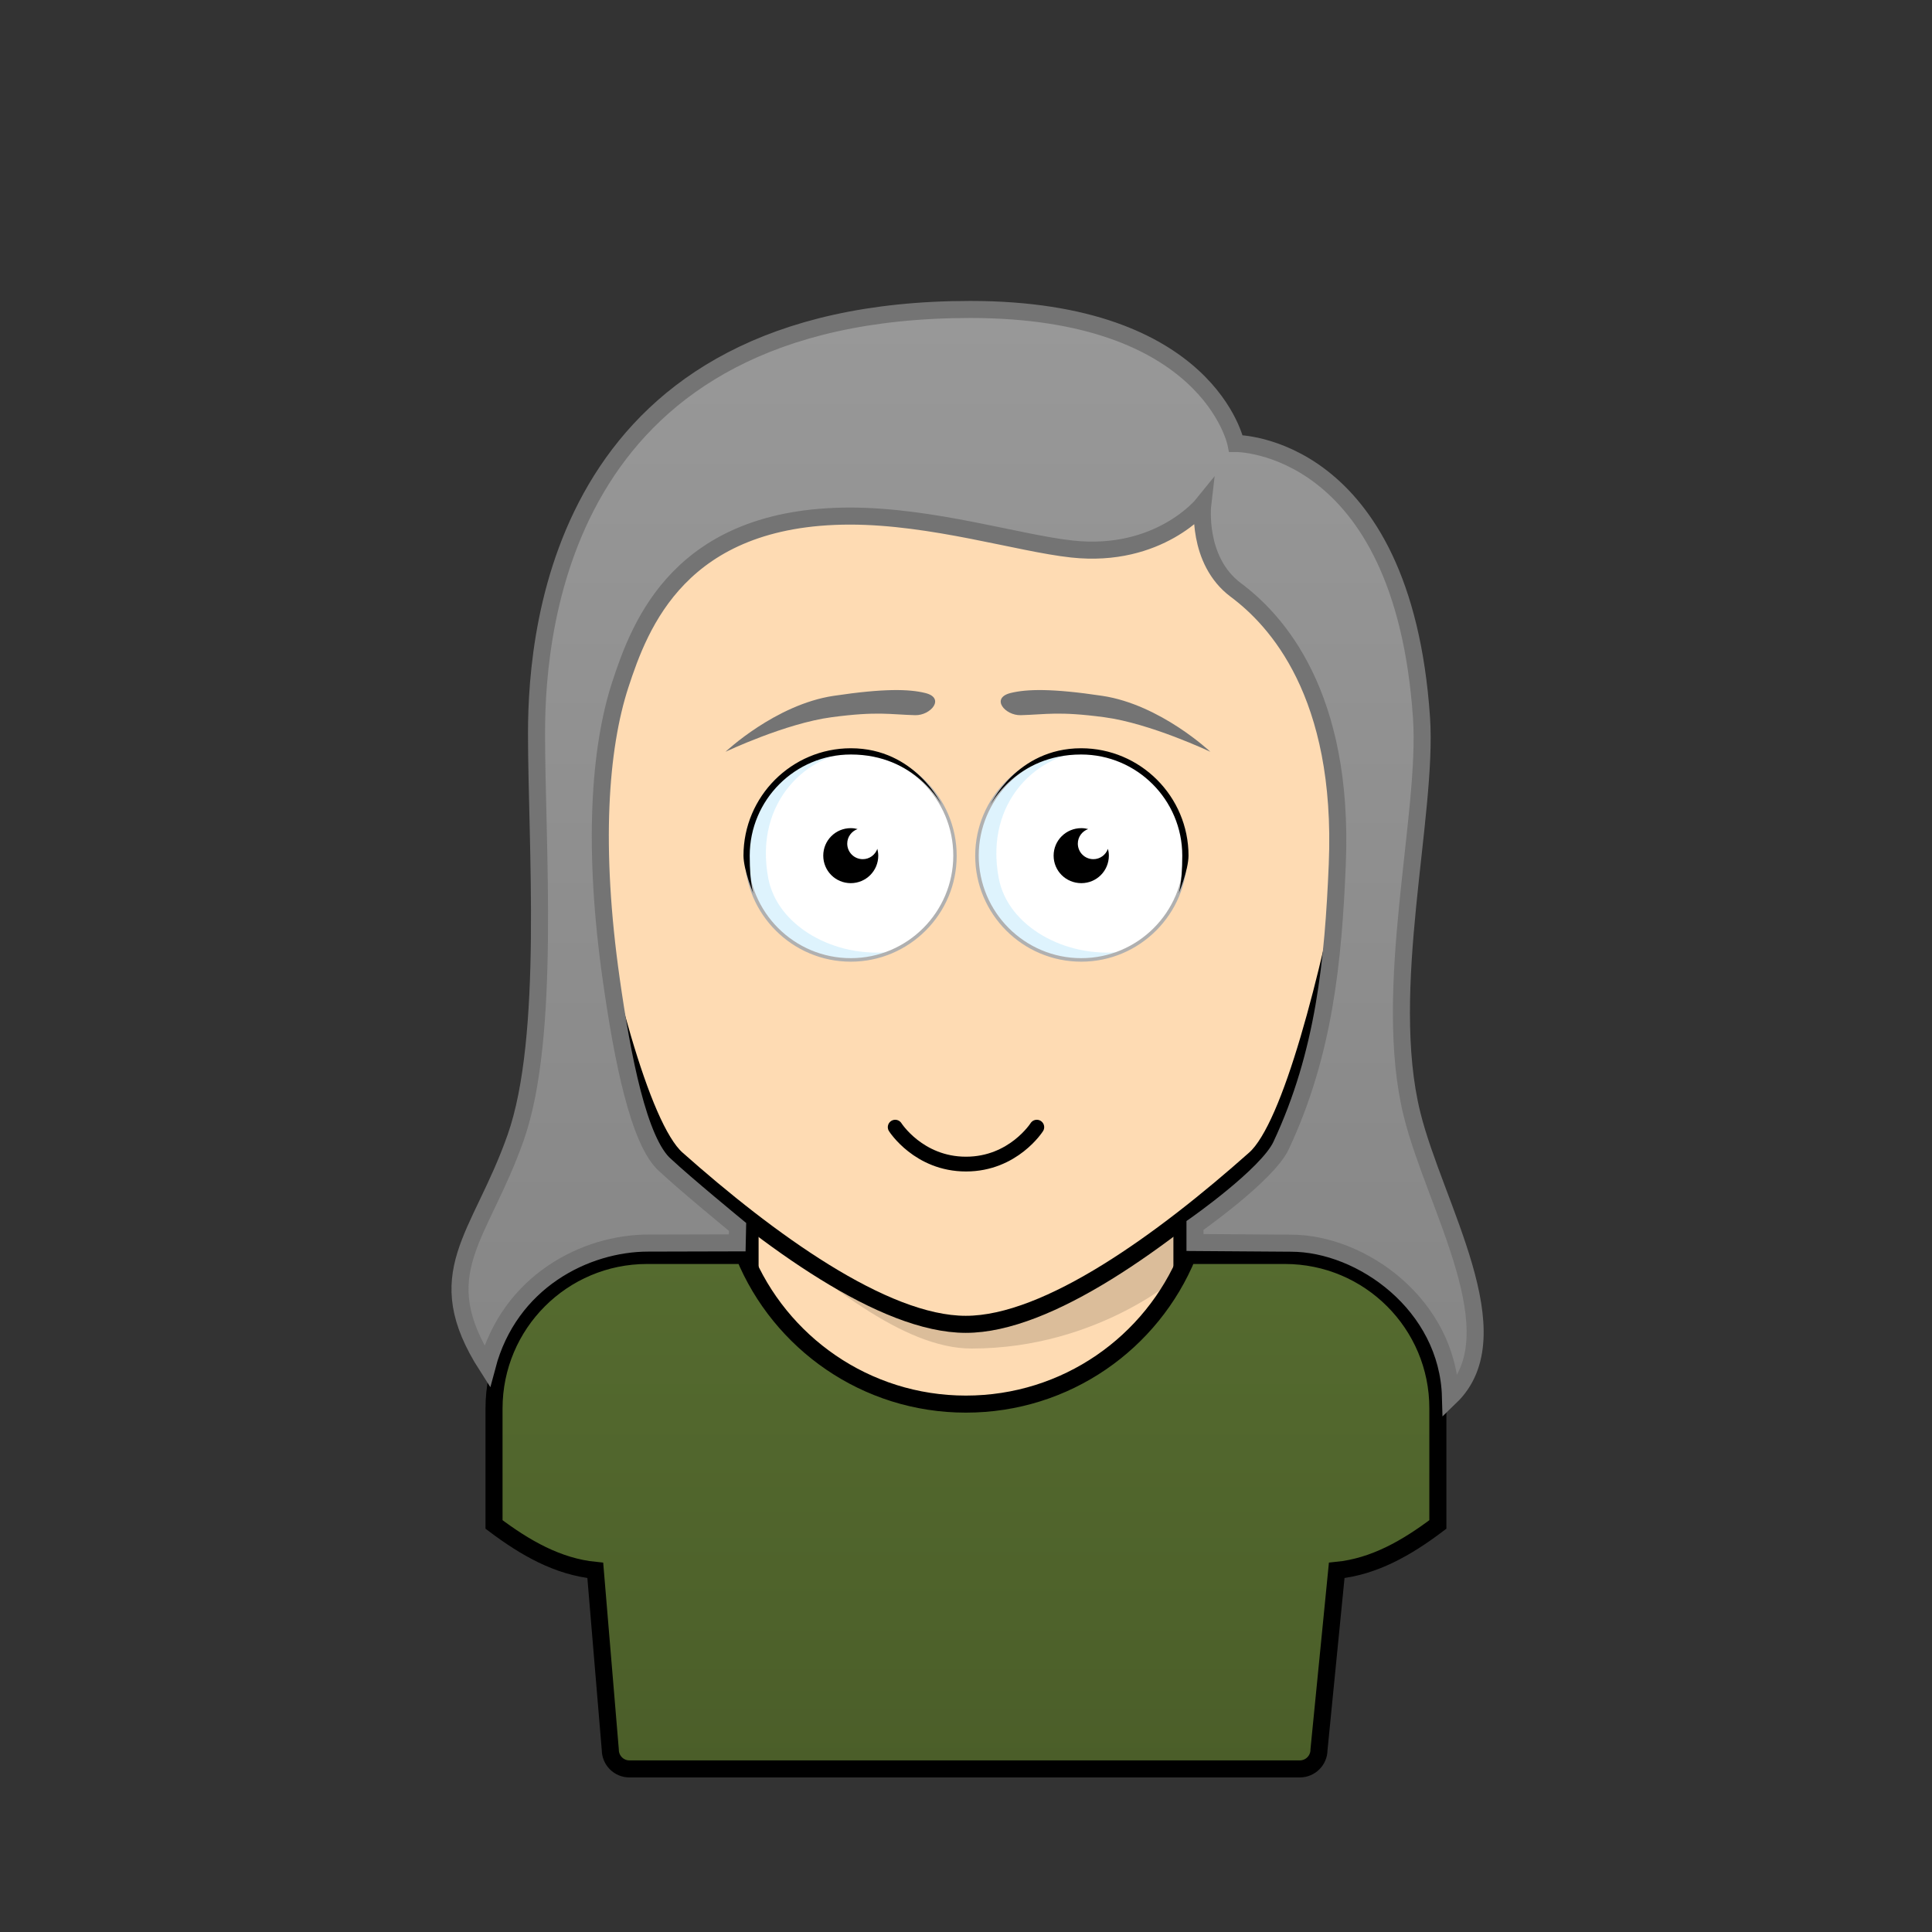
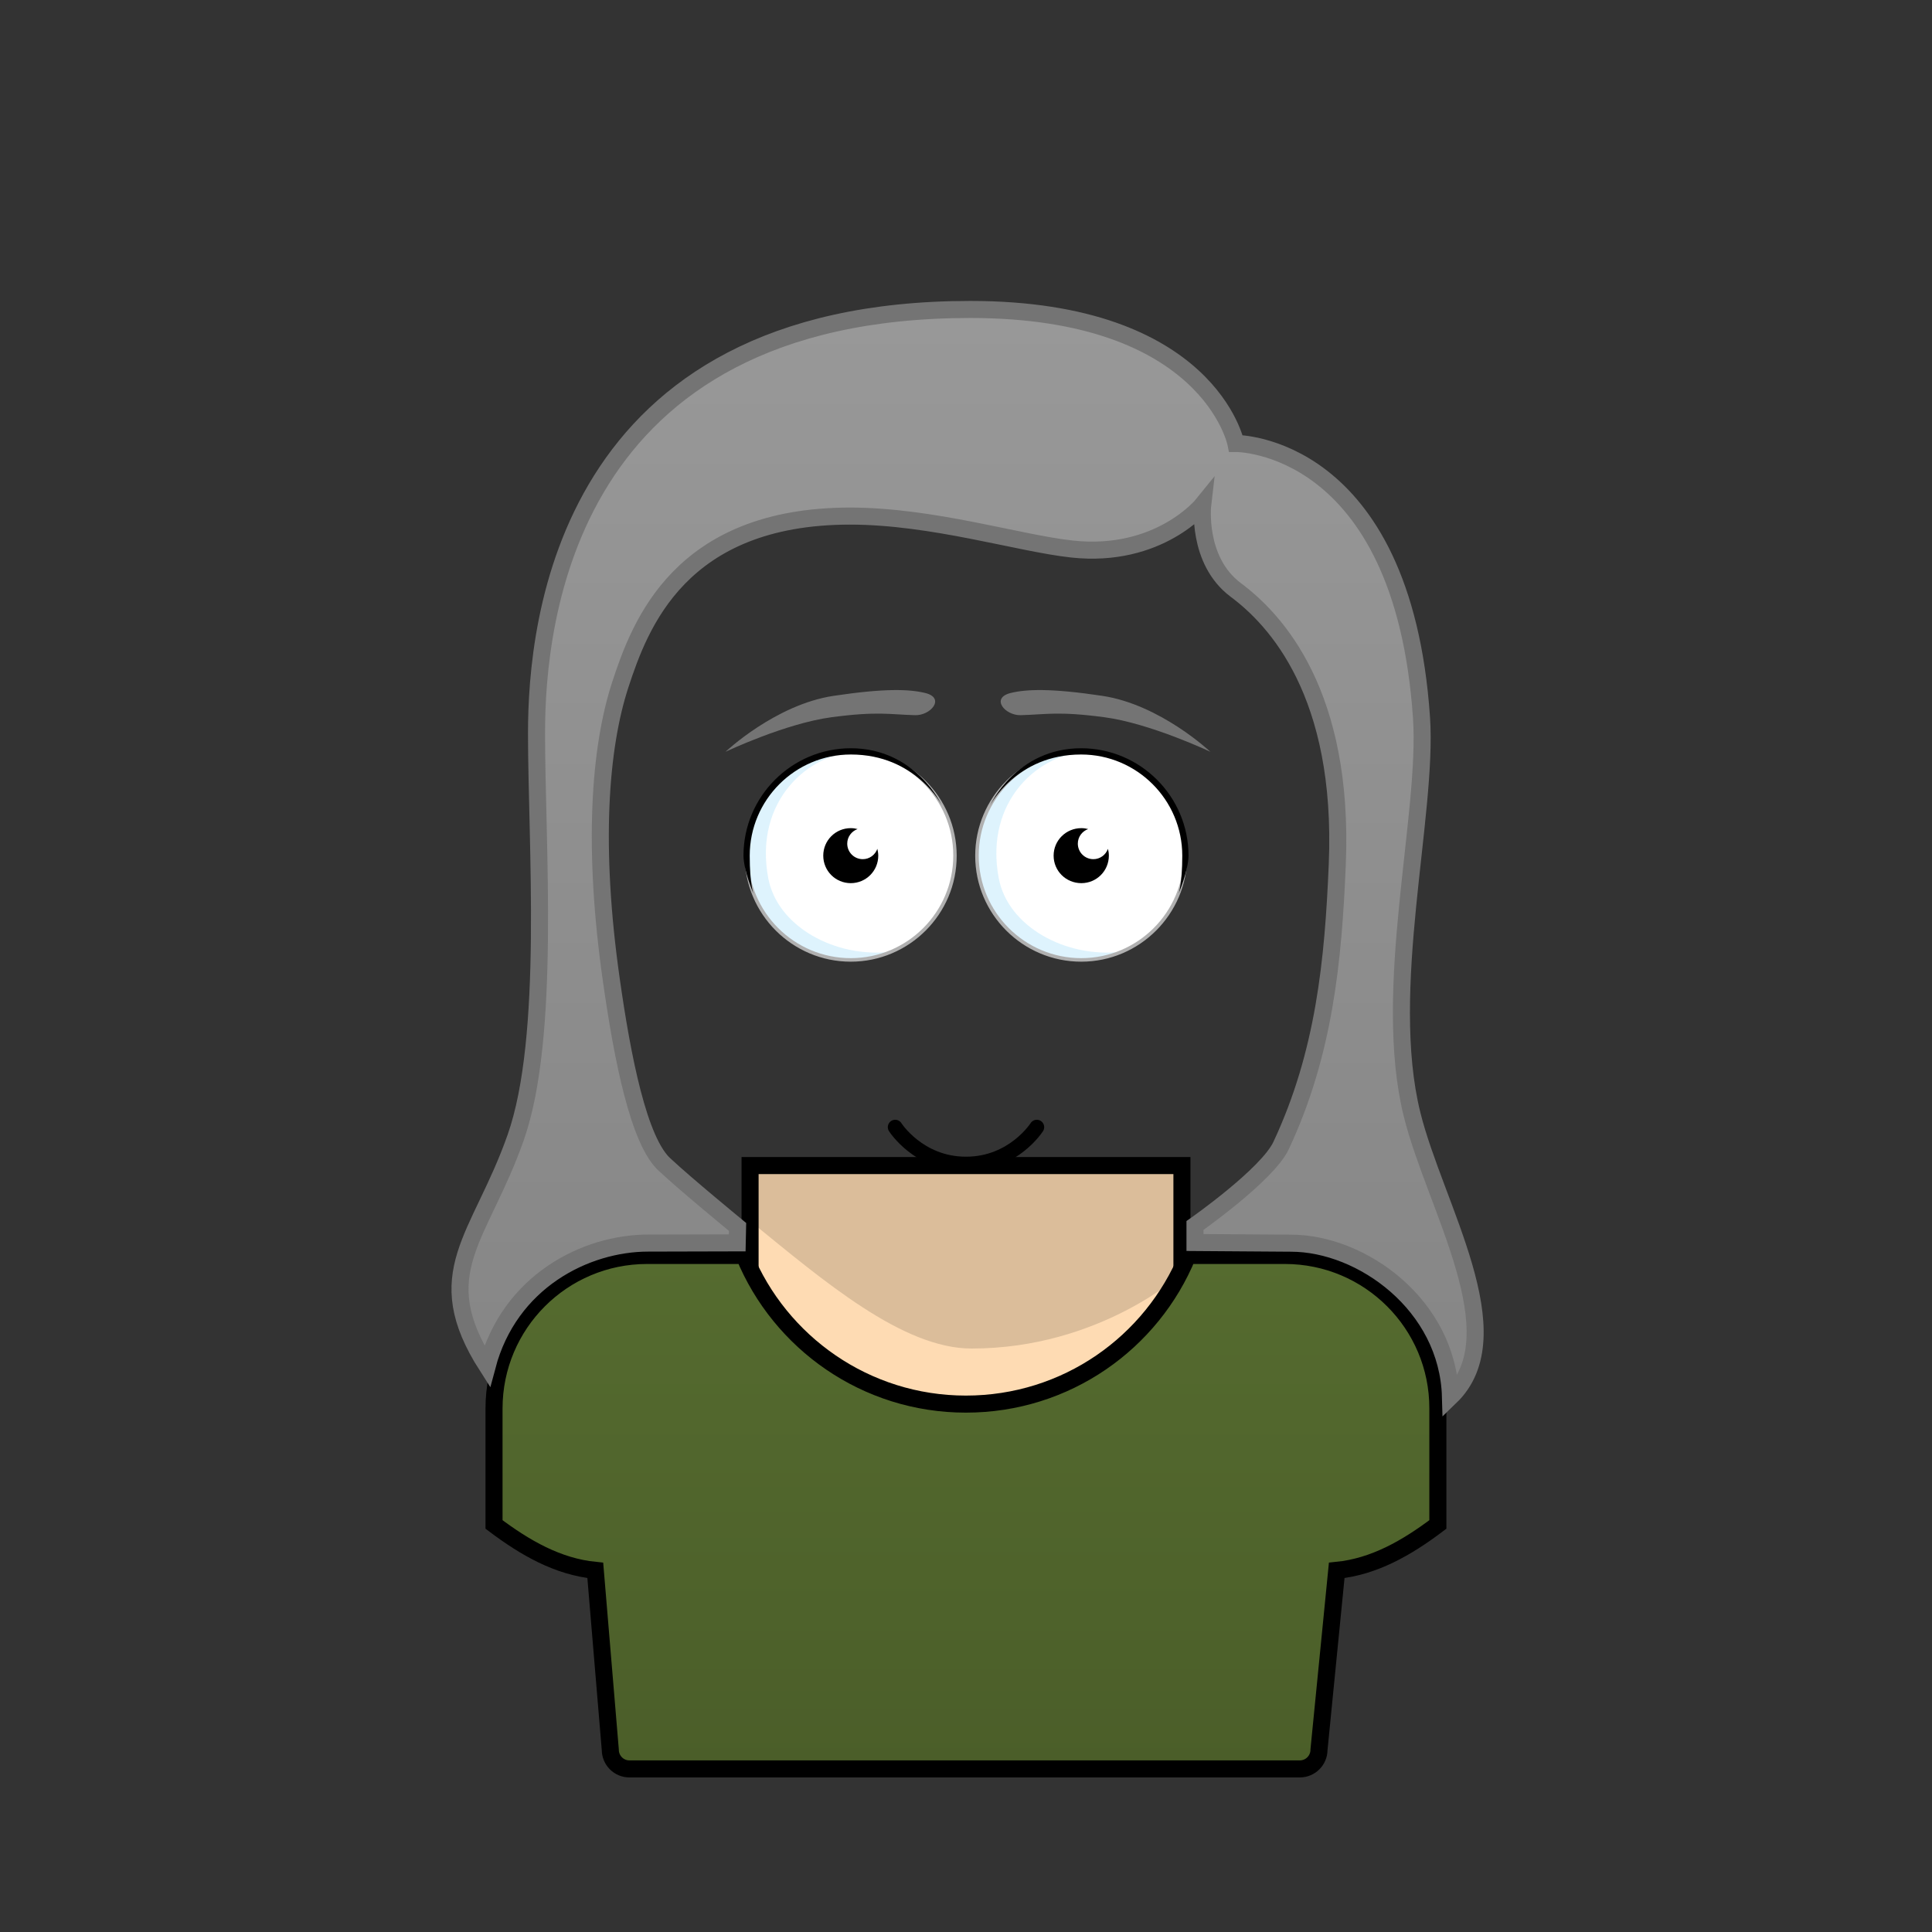
<svg xmlns="http://www.w3.org/2000/svg" viewBox="0 0 170 170">
  <rect x="0" y="0" width="170" height="170" fill="#333333" stroke="none" />
  <rect stroke="#000000" stroke-width="1.5" x="66" y="102.56" width="38" height="44" fill="#fedbb3" />
  <path fill="#000000" opacity="0.14" d="M66,107.44c6.44,5.24,13.4,11.22,19.49,11.22c11.29,0,18.52-6.6,18.52-6.6l0-9.5H66V107.44z" />
-   <path stroke="#000000" stroke-width="1.5" d="M85,34.4c18.39,0,39.63,11.82,34.02,40.71c-2.05,10.56-5.37,24-8.6,26.86c-8.02,7.13-18.19,14.57-25.44,14.56c-7.25,0-17.41-7.44-25.43-14.56c-3.22-2.86-6.54-16.3-8.59-26.86C45.37,46.22,66.61,34.4,85,34.4z" fill="#fedbb3" />
  <path fill="none" stroke="#000000" stroke-width="1.3" stroke-linecap="round" d="M78.77,99.18c0,0,2.06,3.25,6.23,3.25s6.23-3.25,6.23-3.25" />
  <path fill="#FFFFFF" d="M74.86,66.12c5.07,0,9.17,4.11,9.17,9.17c0,5.07-4.11,9.17-9.17,9.17c-5.07,0-9.18-4.11-9.18-9.17C65.69,70.22,69.79,66.12,74.86,66.12z" />
  <path fill="#FFFFFF" d="M95.14,66.11c5.07,0,9.17,4.11,9.17,9.17c0,5.07-4.11,9.17-9.17,9.17c-5.07,0-9.18-4.11-9.18-9.17C85.97,70.22,90.08,66.11,95.14,66.11z" />
  <path fill="#CDECFC" opacity="0.65" d="M65.68,75.29c0,6.8,7.16,11.02,12.7,8.46c-4.89,0.56-9.98-2.22-10.78-6.48c-1.29-6.83,3.62-11.12,8-11.12C71.94,65.5,65.68,68.71,65.68,75.29z" />
  <path fill="#CDECFC" opacity="0.65" d="M85.96,75.29c0,6.8,7.16,11.02,12.7,8.46c-4.89,0.56-9.98-2.22-10.78-6.48c-1.29-6.83,3.62-11.12,8-11.12C92.22,65.5,85.96,68.71,85.96,75.29z" />
  <path fill="#B0B0B0" d="M74.86,84.62c-5.14,0-9.33-4.18-9.33-9.32c0-5.14,4.18-9.32,9.33-9.32c5.14,0,9.32,4.18,9.32,9.32C84.19,80.43,80,84.62,74.86,84.62z M74.86,66.27c-4.98,0-9.03,4.05-9.03,9.02c0,4.98,4.05,9.02,9.03,9.02c4.98,0,9.02-4.05,9.02-9.02C83.89,70.31,79.84,66.27,74.86,66.27z" />
  <path fill="#B0B0B0" d="M95.14,84.62c-5.14,0-9.33-4.18-9.33-9.32c0-5.14,4.18-9.32,9.33-9.32s9.33,4.18,9.33,9.32C104.46,80.43,100.28,84.62,95.14,84.62z M95.14,66.27c-4.98,0-9.02,4.05-9.02,9.02c0,4.98,4.05,9.02,9.02,9.02c4.98,0,9.02-4.05,9.02-9.02C104.16,70.31,100.11,66.27,95.14,66.27z" />
  <path fill="#000000" d="M96.21,75.6c-0.76,0-1.37-0.61-1.37-1.37c0-0.59,0.38-1.09,0.91-1.28c-0.19-0.05-0.39-0.08-0.6-0.08c-1.35,0-2.44,1.08-2.44,2.42c0,1.34,1.08,2.42,2.44,2.42c1.34,0,2.42-1.08,2.42-2.42c0-0.21-0.03-0.41-0.08-0.6C97.3,75.22,96.8,75.6,96.21,75.6z" />
  <path fill="#000000" d="M75.92,75.6c-0.76,0-1.37-0.61-1.37-1.37c0-0.59,0.38-1.09,0.91-1.28c-0.19-0.05-0.39-0.08-0.6-0.08c-1.34,0-2.42,1.08-2.42,2.42c0,1.34,1.08,2.42,2.42,2.42c1.34,0,2.42-1.08,2.42-2.42c0-0.21-0.04-0.41-0.08-0.6C77.01,75.22,76.51,75.6,75.92,75.6z" />
  <path fill="#747474" d="M106.5,66.15c0,0-5.27-2.5-9.33-3.04c-4.06-0.54-5.1-0.24-7.35-0.18c-1.38,0.04-2.68-1.5-0.9-1.95c1.42-0.35,3.62-0.42,8.08,0.25C102.11,62,106.5,66.15,106.5,66.15z M73.34,61.23c4.47-0.67,6.66-0.6,8.08-0.25c1.78,0.44,0.48,1.99-0.9,1.95c-2.25-0.06-3.29-0.36-7.35,0.18c-4.06,0.54-9.33,3.04-9.33,3.04S68.23,62,73.34,61.23z" />
  <path fill="#000000" d="M66.3,78.65c0,0-0.33-0.85-0.33-3.36c0-4.91,3.99-8.9,8.9-8.9c5.7,0,8,4.46,8,4.46s-2.3-5.01-8-5.01c-5.21,0-9.45,4.24-9.45,9.45C65.43,76.59,66.3,78.65,66.3,78.65z M103.7,78.65c0,0,0.33-0.85,0.33-3.36c0-4.91-3.99-8.9-8.9-8.9c-5.7,0-8,4.46-8,4.46s2.3-5.01,8-5.01c5.21,0,9.45,4.24,9.45,9.45C104.57,76.59,103.7,78.65,103.7,78.65z" />
  <path stroke="#000000" stroke-width="1.5" fill="url(#ShirtGradient-06e35849-1-Shirt)" d="M113.06,110.47h-8.55c-3.15,7.68-10.69,13.08-19.52,13.08c-8.81,0-16.36-5.41-19.51-13.08h-8.54c-7.44,0-13.47,6.03-13.47,13.47v10.2c2.74,2.06,5.6,3.71,8.91,4.04l1.32,15.78c0,0.93,0.75,1.69,1.68,1.69h58.99c0.94,0,1.69-0.76,1.69-1.69l1.56-15.78c3.3-0.33,6.17-1.98,8.9-4.04v-10.21C126.53,116.5,120.5,110.47,113.06,110.47z" />
  <path stroke="#747474" stroke-width="1.5" stroke-miterlimit="50" fill="url(#HairGradient-06e35849)" d="M54.58,60.25c-1.82,5.58-2.46,14.25-0.79,25.97c0.95,6.69,2.4,14.32,4.77,16.33c1.69,1.59,6.34,5.41,6.34,5.41l-0.03,1.4l-7.83,0.02c-5.5,0-12.2,3.36-14.18,10.84c-5.26-8.21-0.62-11.23,2.51-20.11s1.84-25.88,1.84-35.61c0-9.72,2.5-37.27,38.17-37.27c21,0,23.37,11.79,23.37,11.79s14.68-0.11,16.33,24.12c0.58,8.58-3.55,23.95-0.83,34.92c2,8.09,9.07,19.35,3.38,24.85c-0.22-8.09-7.81-13.52-14.03-13.52l-8.45-0.06l0-1.5c0,0,6.35-4.44,7.57-7.02c3.82-8.14,4.6-16.34,4.95-24.75c0.63-15.05-5.42-21.53-8.92-24.14s-2.92-7.53-2.92-7.53s-3.83,4.75-11.5,3.92c-4.7-0.51-12.25-2.9-19.56-2.9C59.83,45.43,56.31,54.97,54.58,60.25z" />
  <linearGradient id="HairGradient-06e35849" x1="0%" x2="0%" y1="100%" y2="0%">
    <stop offset="0%" stop-color="#868686" />
    <stop offset="100%" stop-color="#989898" />
  </linearGradient>
  <linearGradient id="ShirtGradient-06e35849-1-Shirt" x1="0%" x2="0%" y1="100%" y2="0%">
    <stop offset="0%" stop-color="#4b5e29" />
    <stop offset="100%" stop-color="#556B2F" />
  </linearGradient>
</svg>